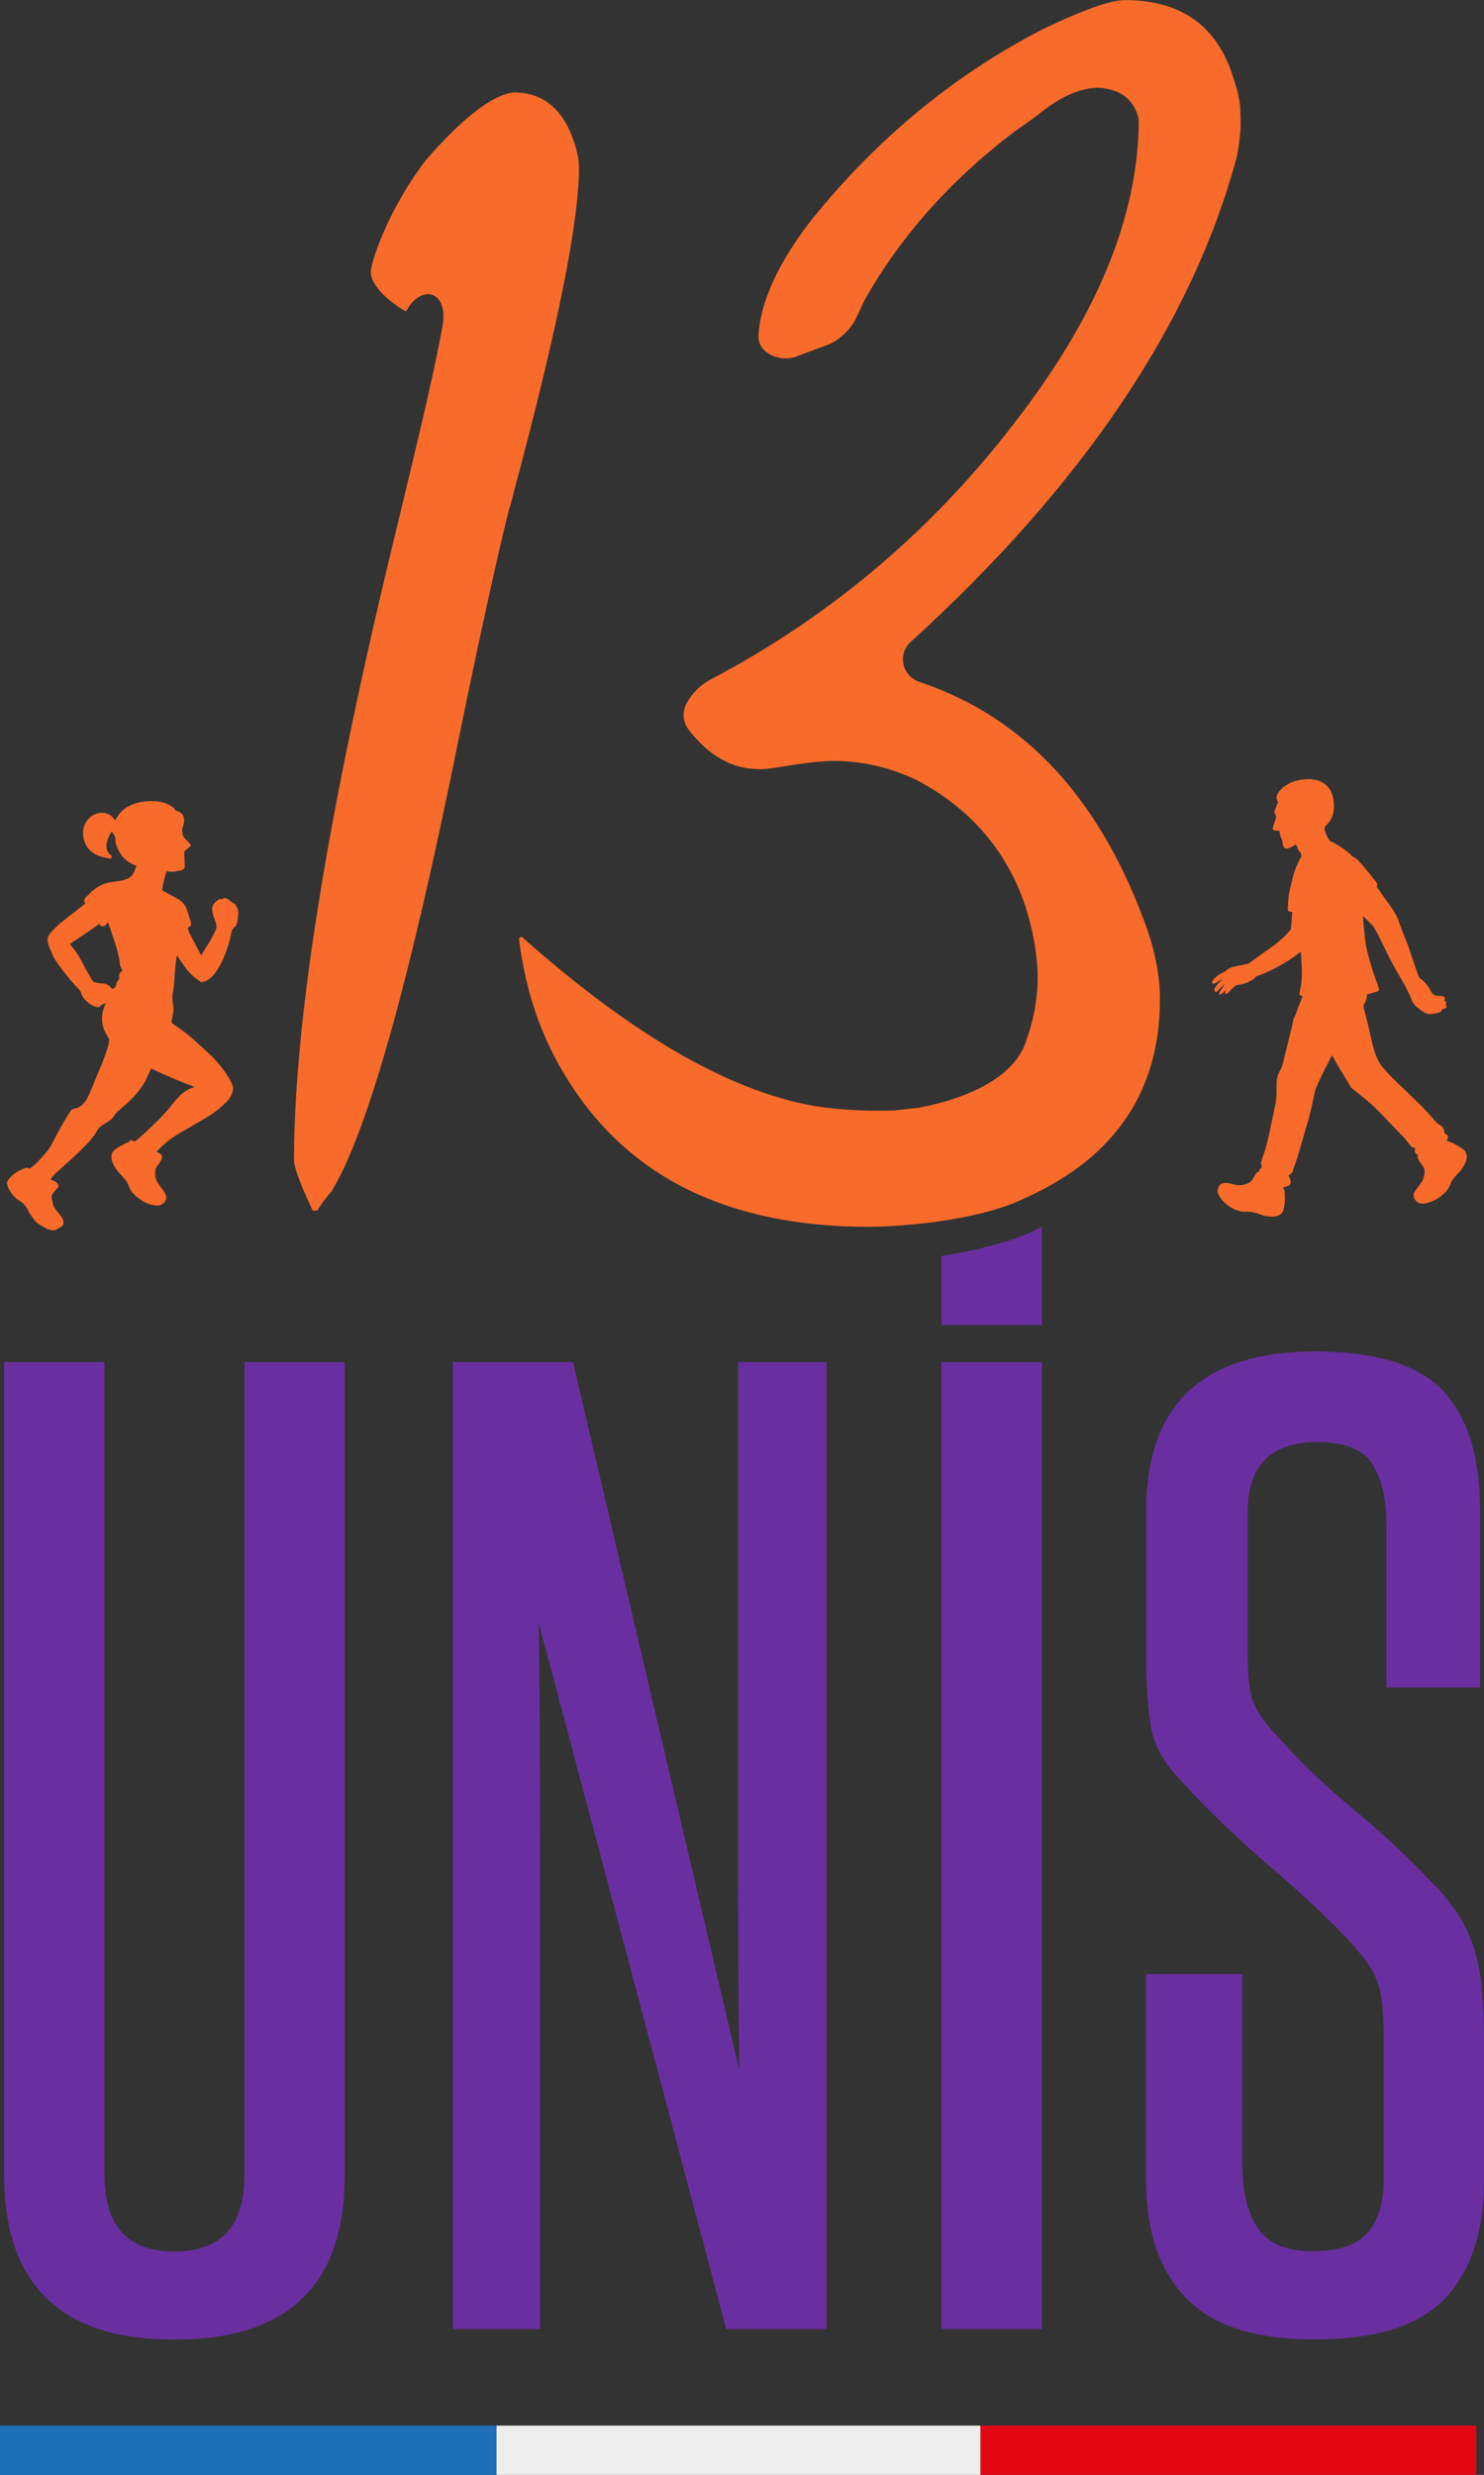
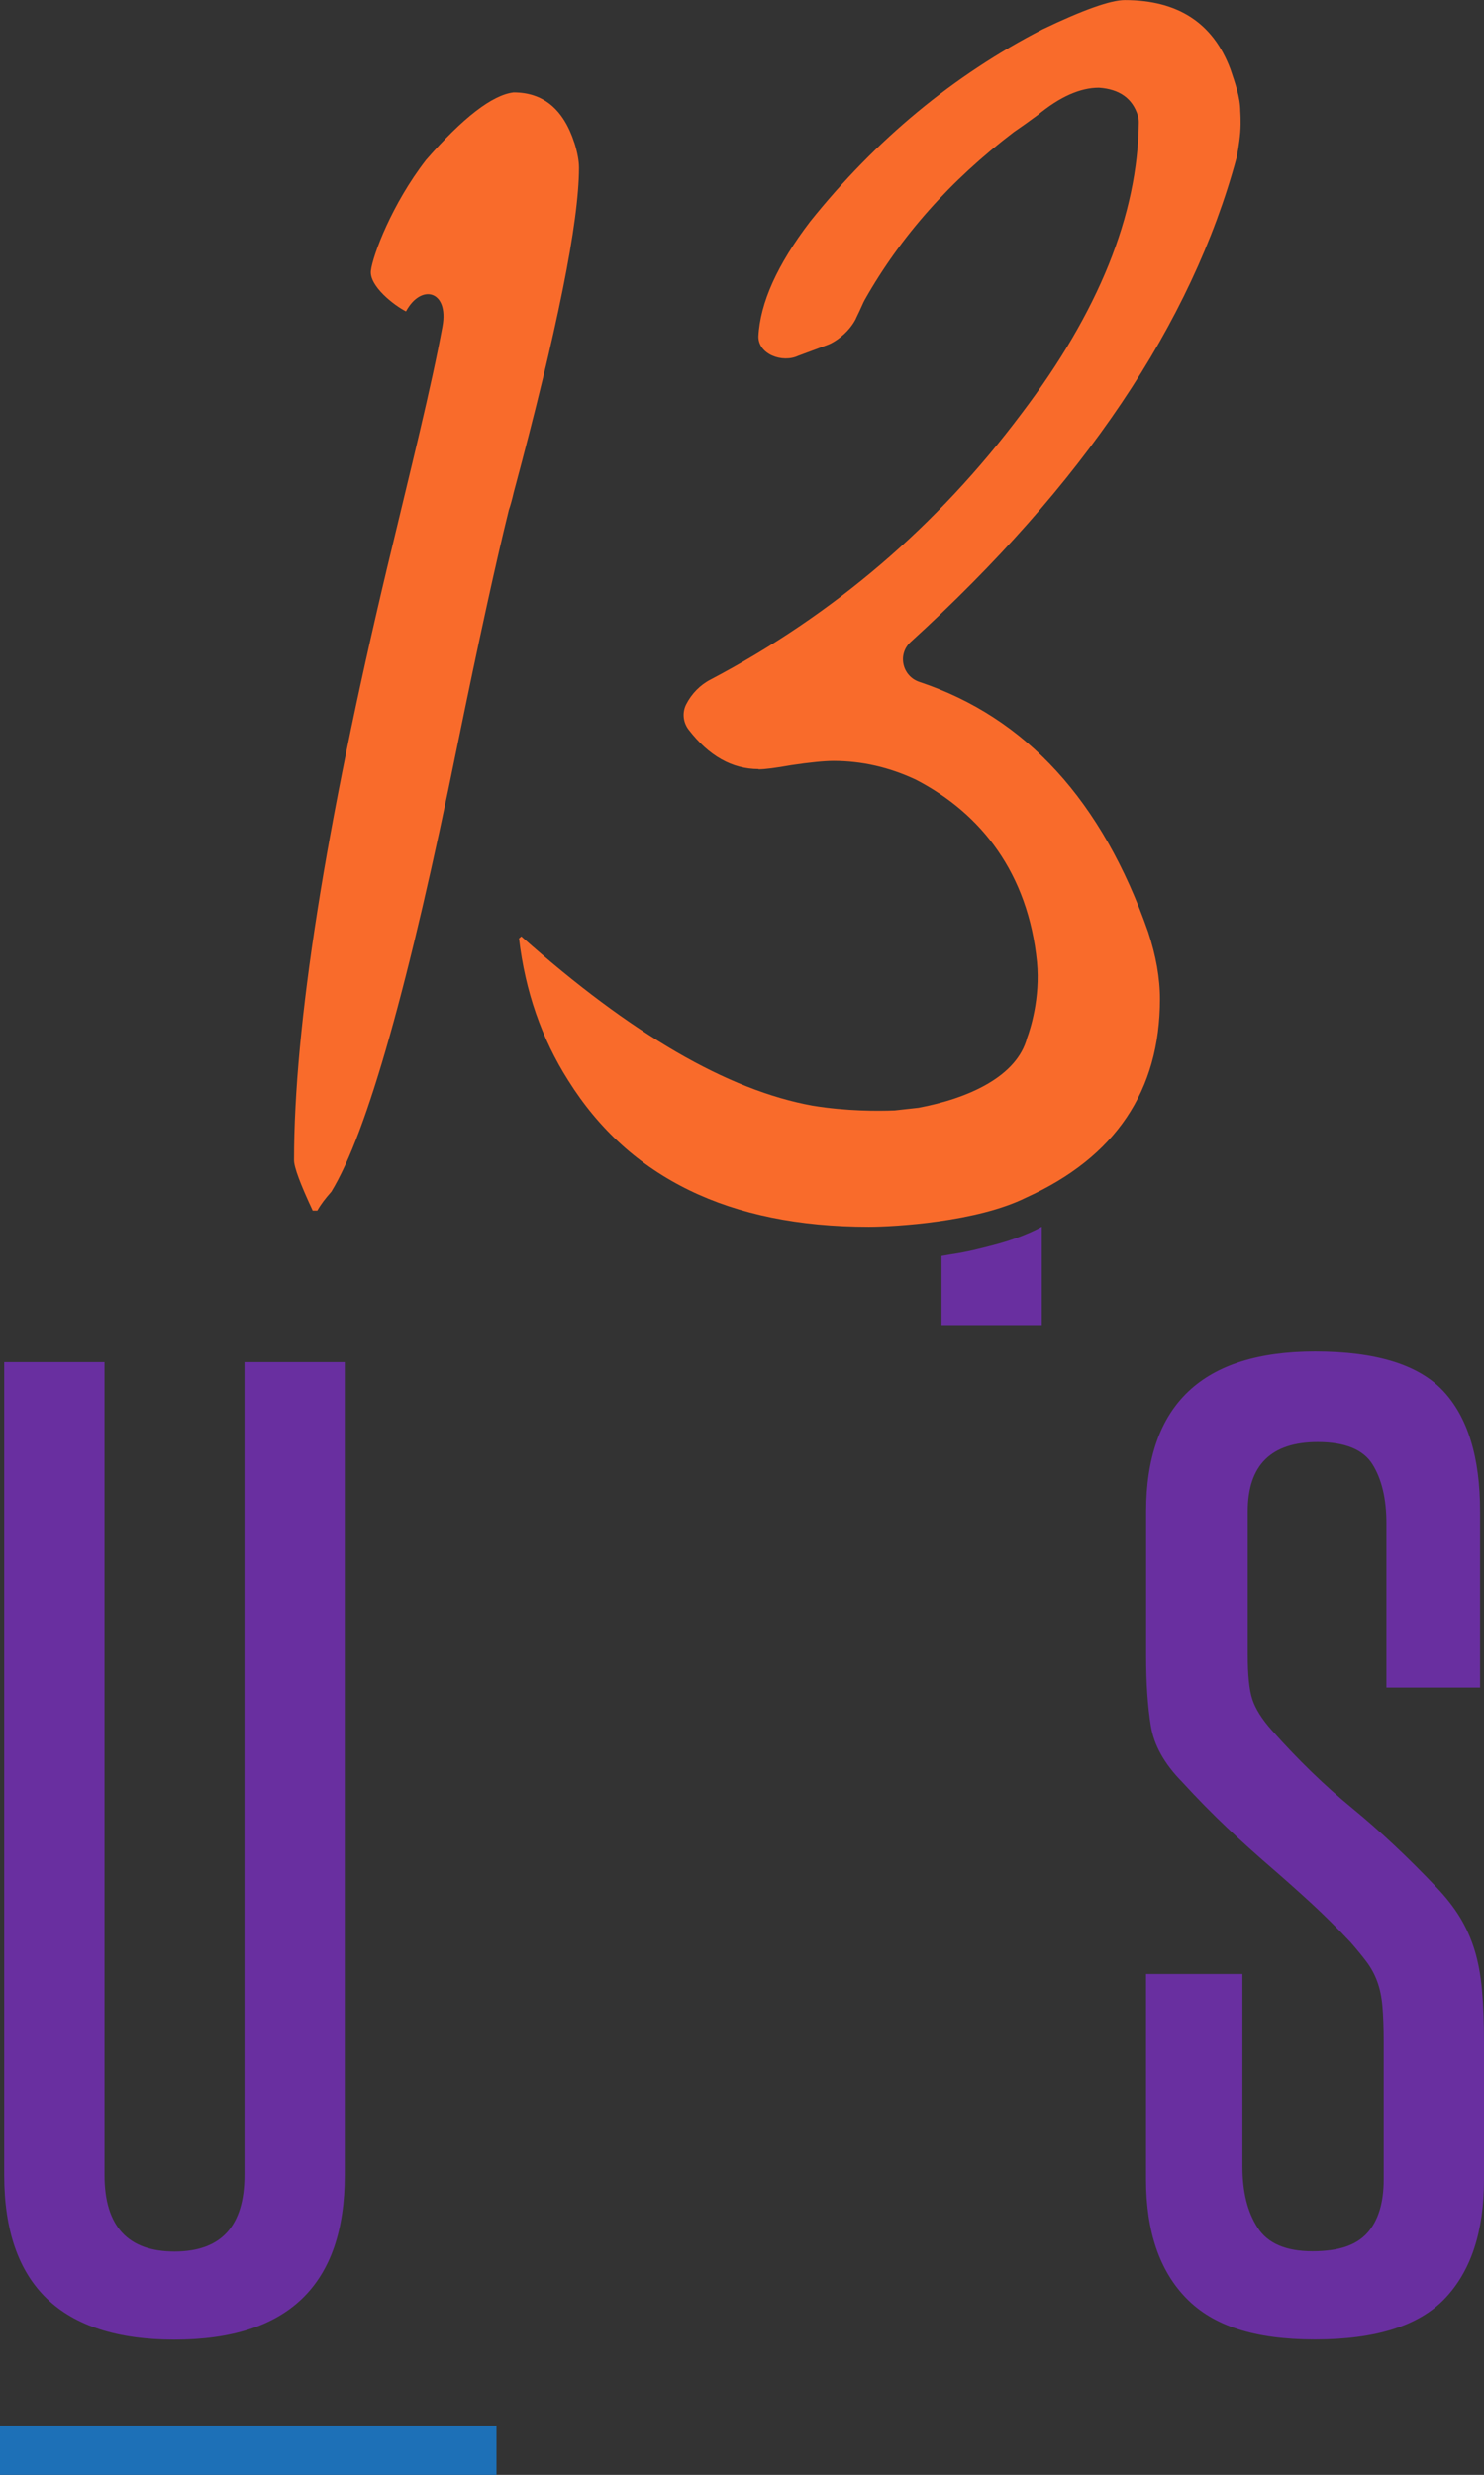
<svg xmlns="http://www.w3.org/2000/svg" id="Calque_2" data-name="Calque 2" viewBox="0 0 159.04 265.14">
  <rect x="0" y="0" width="159.04" height="265.14" fill="#333333" stroke="none" />
  <defs>
    <style>      .cls-1 {        fill: #f96b2b;      }      .cls-2 {        fill: #692fa0;      }      .cls-3 {        fill: #eeeeef;      }      .cls-4 {        fill: #e20613;      }      .cls-5 {        fill: #1d70b7;      }    </style>
  </defs>
  <g id="Calque_1-2" data-name="Calque 1">
    <g>
      <g>
-         <path class="cls-1" d="M138.89,90.47c-.13,.08-.27,.15-.4,.23-.19,.12-.4,.16-.61,.22-.05,.01-.13-.02-.19-.06-.11-.07-.16-.19-.19-.31-.03-.12-.05-.25-.07-.37-.03-.17-.07-.34-.17-.49-.01-.02-.03-.05-.03-.06,.05-.11-.03-.18-.06-.26-.02-.05-.01-.11-.02-.17,0-.07-.02-.13-.02-.18-.18-.02-.34-.02-.49-.05-.22-.04-.28-.14-.22-.35,.07-.23,.15-.47,.23-.7,.03-.09,.06-.18,.09-.28,.04-.13,.03-.25-.05-.36-.12-.18-.12-.36-.04-.55,.11-.27,.22-.55,.33-.83-.29-.34-.18-.72,.05-1.04,.28-.38,.65-.67,1.07-.89,.56-.29,1.16-.46,1.8-.48,.17,0,.34-.03,.51-.02,.78,.04,1.47,.29,1.98,.92,.25,.31,.39,.67,.47,1.05,.06,.3,.11,.61,.11,.91,0,.55-.12,1.08-.41,1.55-.1,.17-.25,.31-.38,.46-.05,.07-.12,.13-.16,.2-.06,.11-.08,.22-.05,.35,.1,.4,.26,.78,.51,1.11,.04,.05,.08,.09,.14,.11,.08,.02,.15,.07,.23,.11,.69,.37,1.33,.8,1.91,1.31,.02,.02,.06,.04,.06,.06,.02,.13,.14,.15,.23,.2,.23,.12,.43,.28,.6,.47,.65,.7,1.23,1.45,1.82,2.19,.11,.14,.15,.28,.1,.44-.02,.07,0,.11,.03,.17,.51,.73,1.02,1.46,1.54,2.18,.26,.36,.48,.75,.66,1.15,.05,.11,.08,.23,.12,.34,.24,.65,.47,1.3,.74,1.94,.32,.76,.56,1.54,.82,2.32,.17,.53,.37,1.06,.55,1.59,.03,.09,.08,.15,.16,.21,.32,.25,.62,.52,.85,.86,.12,.17,.22,.35,.31,.53,.16,.33,.46,.52,.84,.5,.11,0,.23,0,.34,0,.1,0,.19,.04,.26,.12,.09,.1,.09,.17-.02,.36,.04,.03,.09,.05,.13,.09,.13,.14,.13,.16,.03,.32,.02,.1,.14,.19,.08,.3-.07,.12-.2,.17-.34,.22-.05,.01-.1,.03-.16,.05,.04,.15-.04,.22-.17,.27-.26,.11-.54,.14-.81,.19-.24,.04-.46,.02-.69-.06-.23-.08-.41-.24-.61-.38-.13-.09-.25-.19-.37-.28-.25-.19-.44-.42-.54-.71-.13-.37-.31-.72-.48-1.07-.51-1.03-1.14-1.99-1.67-3-.34-.65-.67-1.3-.98-1.96-.32-.67-.65-1.35-1.06-1.98-.35-.34-.7-.69-1.04-1.03-.01,0-.02,0-.03,.01,0,.04,0,.09,.01,.13,.07,.76,.13,1.51,.22,2.27,.06,.53,.16,1.05,.29,1.57,.31,1.2,.69,2.38,1.12,3.54,.02,.06,.04,.13,.06,.2,.04,.21,0,.3-.21,.36-.27,.09-.55,.17-.83,.25-.06,.02-.12,.03-.2,.05-.02,.12-.04,.25-.06,.37-.04,.24-.13,.47-.26,.68-.07,.12-.09,.24-.05,.37,.15,.58,.3,1.16,.44,1.74,.18,.74,.33,1.48,.51,2.21,.19,.77,.45,1.53,.89,2.2,.54,.65,1.11,1.28,1.73,1.86,.72,.67,1.41,1.36,2.12,2.05,.69,.67,1.36,1.35,1.97,2.09,.16,.19,.34,.36,.57,.46,.2,.09,.3,.26,.36,.46,.02,.07,.03,.13,.04,.2,.02,.15,.08,.26,.24,.32,.17,.07,.21,.29,.12,.49-.03,.06-.06,.11-.1,.18,.15,.05,.29,.1,.42,.15,.13,.05,.26,.11,.39,.18,.33,.18,.66,.35,.96,.58,.24,.18,.36,.42,.38,.73,.02,.38-.12,.71-.31,1.03-.12,.21-.23,.42-.4,.59-.29,.3-.58,.6-.82,.95-.08,.11-.17,.22-.18,.37,0,.07-.07,.13-.1,.19-.19,.5-.56,.86-.97,1.18-.43,.33-.91,.56-1.43,.71-.24,.07-.48,.08-.73,.06-.19-.02-.34-.13-.47-.26-.34-.34-.37-.71-.09-1.12,.15-.22,.31-.42,.47-.63,.23-.3,.41-.62,.47-.99,.04-.24,.06-.48,0-.71-.03-.12-.11-.24-.18-.34-.12-.18-.25-.35-.37-.53-.12-.19-.18-.39-.12-.62-.06-.04-.12-.07-.18-.11-.13-.11-.22-.23-.14-.42,.03-.08,.04-.17-.03-.25-.28,.03-.42-.19-.58-.38-.22-.27-.42-.55-.66-.81-.35-.38-.73-.74-1.09-1.12-.54-.56-1.07-1.11-1.61-1.67-.27-.28-.73-.71-1.03-.96-.6-.5-1.2-.99-1.82-1.47,0,0,0,0-.01-.01-.38-.69-.82-1.34-1.23-2.02-.23-.39-.44-.78-.66-1.18-.05-.08-.09-.17-.15-.27-.07,.12-.13,.21-.18,.31-.45,.87-.91,1.74-1.31,2.64-.09,.21-.2,.42-.28,.64-.07,.2-.12,.42-.16,.63-.19,1.01-.42,2.01-.71,2.99-.35,1.17-.67,2.35-1.03,3.53-.17,.56-.38,1.11-.56,1.67-.06,.18-.17,.32-.36,.39-.02,0-.04,.02-.06,.03,0,0-.02,.02-.03,.03,.04,.07,.08,.15,.11,.23,.05,.14,.1,.28,.12,.42,.03,.21-.05,.36-.25,.46-.14,.07-.28,.11-.43,.16-.05,.02-.09,.03-.16,.05,.04,.04,.06,.07,.09,.1,.09,.1,.11,.22,.11,.35,0,.31,.03,.62,.02,.93-.02,.33-.07,.66-.14,.98-.06,.27-.23,.45-.48,.58-.3,.16-.62,.18-.95,.15-.19-.02-.37-.04-.56-.07-.04,0-.09-.01-.13-.03-.33-.11-.65-.23-.98-.32-.19-.05-.39-.09-.59-.09-.17,0-.35-.02-.52,0-.23,.02-.45-.06-.66-.12-.27-.08-.52-.2-.76-.34-.29-.18-.56-.38-.8-.63-.16-.17-.32-.34-.43-.54-.06-.12-.13-.24-.18-.36-.06-.15-.02-.31,.01-.46,.02-.1,.07-.2,.12-.3,.12-.21,.32-.31,.56-.34,.24-.03,.47,.03,.7,.08,.29,.06,.58,.16,.88,.17,.27,.01,.53-.04,.78-.14,.1-.04,.21-.09,.31-.14,.19-.08,.28-.23,.38-.4,.08-.15,.17-.29,.26-.44,.1-.19,.26-.32,.46-.4-.03-.12,.02-.22,.12-.29,.12-.09,.16-.2,.09-.34-.08-.15-.04-.3,0-.45,.07-.23,.14-.46,.23-.69,.25-.71,.43-1.44,.59-2.17,.22-1.07,.44-2.13,.67-3.2,.07-.35,.14-.93,.13-1.29,0-.29,0-.58,0-.88,0-.46,.08-.89,.3-1.31,.12-.23,.31-.61,.37-.87,.24-1.01,.49-2.02,.75-3.03,.14-.52,.26-1.05,.35-1.58,.03-.16,.13-.4,.21-.55,.14-.26,.21-.56,.32-.83,.16-.42,.33-.83,.5-1.26-.1-.04-.22-.08-.34-.13-.02-.2,.03-.39,.07-.58,.17-.75,.21-1.5,.18-2.26-.02-.55-.07-1.09-.1-1.64,0-.05-.02-.1-.03-.16-.1,.09-.19,.18-.29,.25-.67,.51-1.38,.95-2.12,1.35-.5,.27-1.01,.51-1.52,.74-.23,.11-.47,.18-.7,.26-.07,.02-.13,.06-.18,.12-.09,.1-.19,.2-.3,.27-.44,.28-.92,.47-1.44,.55-.09,.01-.18,.02-.27,.04-.05,.01-.11,.03-.15,.07-.24,.19-.47,.38-.66,.62-.07,.09-.16,.16-.25,.23-.11,.08-.2,.03-.2-.11,0-.05,0-.1,.02-.15,.01-.05,.04-.09,.03-.16-.09,.1-.17,.2-.26,.29-.08,.08-.17,.16-.26,.22-.09,.06-.17,.02-.17-.09,0-.07,.02-.14,.05-.19,.12-.2,.25-.39,.38-.59,.05-.08,.11-.16,.17-.25,0,0-.02-.02-.03-.02-.11,.11-.22,.23-.33,.34-.16,.16-.32,.33-.49,.48-.13,.12-.2,.08-.25-.08-.04-.13,0-.24,.07-.34,.14-.25,.32-.47,.54-.66,.08-.07,.16-.15,.22-.25-.07,.03-.14,.06-.2,.1-.14,.08-.27,.18-.4,.26-.09,.05-.2,.09-.29,.13-.07,.03-.13,.01-.17-.04-.04-.05-.06-.12-.03-.19,.08-.16,.2-.29,.33-.41,.28-.28,.63-.45,.97-.63,.07-.04,.15-.08,.21-.14,.29-.27,.65-.39,1.03-.45,.45-.07,.9-.19,1.35-.29,.91-.66,1.85-1.3,2.76-1.97,.36-.27,.7-.57,1.03-.87,.24-.23,.46-.49,.68-.74,.05-.05,.07-.11,.08-.18,.05-.54,.09-1.09,.14-1.63,0-.04,0-.08,0-.12-.11-.03-.2-.05-.3-.08-.28-.08-.16-.21-.14-.93,.02-.56,.11-1.12,.25-1.66s.24-1.08,.41-1.6c.12-.38,.29-.75,.45-1.13,.07-.17,.18-.33,.27-.49,.07-.12,.05-.39-.07-.51-.16-.17-.28-.36-.34-.58-.03-.1-.07-.2-.17-.28Z" />
-         <path class="cls-1" d="M17.86,93.36c-.22,.64-.39,1.28-.48,1.97,.04,.04,.1,.11,.16,.14,.3,.17,.6,.32,.89,.48,.21,.12,.43,.22,.64,.35,.47,.29,.81,.68,.98,1.21,.14,.43,.27,.86,.41,1.29,.07,.21,.03,.37-.17,.49-.07,.04-.12,.1-.18,.16,.02,.03,.04,.06,.05,.1,.11,.42,.35,.78,.54,1.17,.19,.38,.39,.74,.58,1.11,.09,.17,.18,.34,.28,.52,.1-.16,.19-.31,.28-.46,.26-.42,.54-.83,.78-1.26,.18-.32,.33-.65,.49-.98,.13-.25,.11-.52,.03-.77-.07-.22-.17-.44-.24-.66-.08-.25-.15-.51-.16-.78-.01-.26,.05-.48,.22-.67,.13-.14,.27-.27,.43-.37,.12-.07,.24-.12,.38-.07,.02,0,.06,0,.09-.02,.03-.01,.06-.03,.08-.05,.15-.12,.27-.05,.4,.04,.07,.05,.15,.08,.21,.13,.1,.07,.19,.15,.29,.22,.03,.02,.06,.06,.1,.07,.18,.06,.32,.14,.35,.34,0,.02,.03,.04,.05,.06,.07,.06,.1,.14,.13,.23,.12,.38,.05,.75,.01,1.13,0,.08-.03,.17-.04,.25-.03,.27-.15,.5-.37,.66-.14,.11-.2,.24-.24,.41-.19,.97-.47,1.9-.86,2.81-.24,.57-.53,1.11-.9,1.61-.22,.29-.46,.56-.78,.74-.15,.09-.3,.18-.48,.2-.06,0-.12,.05-.21,.08-.16-.11-.33-.22-.5-.34-.57-.42-1.04-.94-1.44-1.52-.22-.32-.44-.64-.65-.96-.01-.02-.02-.03-.05-.08-.02,.1-.04,.18-.05,.25-.06,.49-.12,.99-.16,1.48-.04,.47-.06,.94-.1,1.41-.03,.27-.07,.55-.12,.82-.09,.43-.07,.86,.01,1.28,.09,.51,.04,1-.09,1.5-.02,.09-.03,.18-.06,.26-.04,.14,.02,.25,.13,.33,.25,.18,.5,.37,.76,.54,.51,.34,.98,.72,1.44,1.13,.51,.46,1.01,.92,1.52,1.39,.92,.84,1.72,1.79,2.36,2.87,.12,.2,.21,.42,.3,.63,.1,.23,.1,.47,.03,.7-.12,.43-.33,.8-.65,1.12-.76,.76-1.63,1.39-2.57,1.92-.85,.49-1.69,.97-2.53,1.47-.63,.38-1.23,.8-1.76,1.31-.19,.18-.38,.36-.56,.54-.03,.03-.06,.07-.09,.11,.13,.06,.26,.11,.37,.18,.2,.12,.26,.26,.21,.48-.03,.13-.09,.26-.16,.38-.09,.15-.19,.31-.31,.44-.19,.22-.26,.47-.25,.75,.01,.32,.03,.64,.19,.93,.12,.21,.25,.42,.4,.61,.17,.24,.38,.46,.5,.73,.18,.4,.12,.75-.24,1.03-.07,.06-.15,.1-.23,.15-.09,.06-.18,.06-.29,.07-.91,.02-1.64-.4-2.32-.95-.19-.15-.34-.34-.51-.52-.13-.14-.2-.32-.28-.5-.12-.25-.19-.52-.38-.73-.18-.21-.35-.43-.54-.62-.36-.37-.65-.78-.86-1.25-.11-.25-.14-.51-.12-.78,.02-.26,.15-.46,.35-.62,.34-.27,.72-.47,1.11-.66,.16-.07,.32-.14,.49-.22,0-.05,0-.1,.01-.17,.04,0,.08,0,.11,.01,.11,.07,.26,.03,.36,.13,.03,.04,.12,.02,.17-.03,.16-.15,.33-.28,.49-.43,.43-.39,.87-.78,1.28-1.19,.72-.7,1.44-1.4,2.06-2.2,.26-.33,.53-.65,.82-.95,.42-.44,.92-.77,1.49-.97,.04-.01,.08-.03,.15-.06-1.59-.59-3.11-1.24-4.63-1.96-.05,.1-.09,.18-.14,.27-.19,.4-.36,.82-.58,1.2-.34,.6-.77,1.14-1.25,1.64-.45,.47-.94,.89-1.43,1.31-.23,.19-.44,.4-.59,.66-.14,.24-.35,.42-.59,.57-.23,.15-.47,.29-.7,.44-.22,.14-.39,.32-.52,.55-.29,.53-.67,1-1.09,1.43-.24,.24-.47,.49-.71,.73-.37,.35-.75,.69-1.12,1.04-.43,.39-.87,.78-1.3,1.17-.28,.24-.53,.51-.74,.81,0,.01-.01,.03-.03,.05,.03,.02,.06,.04,.09,.05,.1,.04,.19,.08,.29,.12,.15,.06,.27,.17,.37,.29,.12,.15,.13,.3,0,.45-.09,.12-.21,.23-.31,.35-.08,.09-.16,.19-.23,.29-.09,.13-.12,.27-.09,.42,.05,.25,.1,.5,.16,.75,.07,.27,.25,.49,.42,.71,.14,.18,.29,.34,.42,.52,.11,.15,.2,.32,.25,.51,.06,.25,0,.46-.21,.6-.19,.13-.4,.23-.61,.34-.18,.1-.37,.05-.56,.02-.21-.04-.4-.13-.58-.24-.21-.13-.44-.24-.65-.38-.32-.21-.55-.51-.77-.82-.16-.22-.3-.45-.42-.69-.19-.41-.47-.73-.85-.96-.36-.22-.67-.49-.91-.84-.17-.25-.33-.51-.42-.8-.03-.11-.04-.22-.06-.33,0-.04,0-.09,.03-.12,.08-.13,.15-.26,.25-.37,.46-.52,1.03-.86,1.68-1.08,.06-.02,.12-.02,.19-.03,.1-.01,.19,.01,.25,.11,.17-.13,.34-.24,.5-.38,.52-.46,.96-.98,1.41-1.52,.18-.22,.34-.46,.47-.71,.64-1.22,1.27-2.45,2.04-3.6,.09-.14,.25-.22,.42-.25,.52-.09,.82-.35,1.07-.66,.11-.14,.21-.29,.29-.45,.22-.41,.4-.84,.58-1.28,.24-.61,.49-1.22,.75-1.82,.36-.83,.67-1.67,.92-2.54,.06-.21,.07-.43,.1-.64,0-.04-.03-.1-.06-.14-.15-.27-.31-.53-.44-.81-.15-.33-.22-.69-.25-1.05-.05-.6,.06-1.16,.31-1.7,.02-.05,.04-.11,.07-.2-.1,.03-.16,.05-.23,.08-.13,.05-.25,.11-.34,.23-.09,.12-.23,.13-.38,.11-.25-.04-.47-.16-.68-.29-.24-.15-.45-.34-.63-.55-.17-.19-.29-.42-.37-.66-.05-.16-.13-.3-.26-.42-.24-.23-.47-.48-.68-.74-.6-.72-1.2-1.45-1.73-2.23-.2-.3-.37-.62-.5-.95s-.31-.67-.39-1.04c-.07-.36-.03-.69,.2-.98,.18-.22,.37-.43,.57-.62,.79-.73,1.65-1.37,2.49-2.03,.25-.19,.49-.39,.75-.59-.03-.06-.06-.12-.09-.18-.06-.11-.05-.21,.01-.32,.02-.03,.04-.06,.06-.09,.39-.4,.79-.8,1.26-1.12,.48-.32,1.01-.51,1.58-.58,.39-.05,.77-.12,1.16-.18,.17-.03,.33-.12,.49-.17,.21-.07,.35-.2,.5-.34,.16-.14,.23-.33,.3-.52,.07-.18,.14-.37,.21-.56-.15-.05-.29-.08-.42-.14-.18-.09-.35-.19-.52-.31-.31-.22-.57-.49-.77-.81-.13-.2-.24-.4-.34-.63-.09-.22-.17-.43-.2-.67-.01-.13-.01-.26-.02-.4,0-.08-.02-.13-.07-.2-.11-.15-.2-.32-.3-.49-.1,.08-.14,.2-.2,.3-.14,.25-.25,.53-.32,.81-.11,.43-.11,.85,.19,1.22,.06,.07,.14,.13,.21,.19,.13,.09,.14,.13,.07,.27-.01,.03-.03,.06-.05,.1-.13-.01-.26-.01-.39-.04-.26-.05-.52-.11-.77-.19-.37-.12-.71-.3-1-.56-.38-.34-.61-.77-.74-1.25-.1-.36-.11-.72-.06-1.09,.06-.39,.24-.74,.49-1.04,.31-.37,.71-.6,1.18-.69,.49-.09,.96,0,1.36,.33,.12,.1,.21,.25,.33,.39,.06,.02,.12-.02,.16-.11,.16-.35,.42-.63,.69-.9,.28-.28,.63-.46,.99-.61,.48-.2,.97-.32,1.49-.36,.27-.02,.54-.04,.81-.03,.61,.02,1.2,.13,1.74,.43,.25,.14,.48,.29,.62,.54,.04,.08,.12,.09,.19,.1,.21,.04,.37,.14,.51,.29,.04,.05,.08,.1,.11,.15,.11,.24,.19,.48,.12,.75-.02,.06,0,.13-.03,.19-.03,.1-.05,.21-.1,.3-.08,.15-.08,.29-.06,.45,.02,.2,.02,.42,.14,.6,.05,.08,.1,.16,.17,.23,.18,.19,.36,.38,.54,.56,.09,.1,.11,.13,.02,.23-.08,.1-.19,.17-.28,.25-.09,.08-.17,.15-.26,.22-.09,.08-.12,.18-.11,.3,0,.16,.02,.31,.02,.47,0,.2,.01,.4,.02,.6,0,.09,.01,.18,.02,.27,0,.24-.13,.42-.36,.48-.22,.06-.46,.09-.68,.14-.23,.05-.45,0-.68,0-.09,0-.17-.03-.27-.05Zm-4.75,10.57s-.03-.08-.05-.11c-.12-.2-.24-.4-.21-.65,0,0,0-.02,0-.03-.13-.75-.31-1.48-.55-2.2-.17-.52-.35-1.04-.52-1.55-.06-.18-.12-.36-.18-.54-.11,.05-.16,.11-.21,.19-.1,.16-.25,.19-.42,.2-.15,0-.23-.09-.29-.21,0-.02-.02-.03-.04-.05-.69,.52-1.41,.98-2.12,1.46-.35,.23-.69,.46-1.04,.7,.51,.56,.92,1.17,1.26,1.83,.36,.7,.74,1.4,1.16,2.07,.06,.09,.12,.15,.23,.18,.27,.08,.55,.12,.83,.14,.18,.01,.35,.01,.5,.13,.02,.01,.04,.02,.06,.03,.08,.04,.16,.07,.23,.13,.11,.1,.2,.22,.3,.32,.06-.05,.11-.11,.18-.13,.12-.04,.16-.13,.19-.24,.03-.09,.04-.19,.07-.28,.03-.09,.06-.19,.13-.25,.13-.12,.18-.25,.15-.42,0-.03,0-.05,0-.08-.01-.2,.07-.36,.22-.48,.06-.05,.11-.1,.17-.15Z" />
        <g>
          <g>
            <g>
              <path class="cls-2" d="M26.2,145.93h10.75v87.1c0,11.75-6.08,17.62-18.25,17.62S.45,244.78,.45,233.03v-87.1H11.2v87.1c0,5.46,2.5,8.18,7.5,8.18s7.5-2.73,7.5-8.18v-87.1Z" />
-               <path class="cls-2" d="M77.83,249.52l-20.09-75.65c.09,7.89,.14,15.55,.14,22.97v52.68h-9.34v-103.59h12.87l17.83,75.9c-.1-7.13-.14-14.12-.14-20.96v-54.94h9.48v103.59h-10.75Z" />
-               <path class="cls-2" d="M100.9,249.52v-103.59h10.75v103.59h-10.75Z" />
+               <path class="cls-2" d="M100.9,249.52v-103.59v103.59h-10.75Z" />
              <path class="cls-2" d="M148.29,218.8c0-1.59-.05-2.89-.14-3.9-.09-1.01-.28-1.89-.56-2.64-.28-.76-.66-1.45-1.13-2.08-.47-.63-1.04-1.32-1.7-2.08-1.42-1.51-2.83-2.91-4.25-4.22-1.42-1.3-2.88-2.6-4.38-3.9-1.51-1.3-3.04-2.68-4.6-4.15-1.56-1.47-3.18-3.12-4.88-4.97-1.89-1.93-2.99-3.92-3.32-5.98-.33-2.06-.5-4.55-.5-7.49v-15.48c0-11.41,6.04-17.12,18.11-17.12,6.51,0,11.08,1.41,13.72,4.22,2.64,2.81,3.96,7.11,3.96,12.9v18.88h-10.04v-17.62c0-2.6-.5-4.7-1.49-6.29-.99-1.59-2.95-2.39-5.87-2.39-5,0-7.5,2.48-7.5,7.43v15.35c0,2.18,.16,3.78,.49,4.78s1.01,2.1,2.05,3.27c2.83,3.19,5.73,6,8.7,8.43,2.97,2.44,5.96,5.25,8.98,8.43,1.04,1.09,1.89,2.18,2.55,3.27,.66,1.09,1.18,2.27,1.56,3.52,.38,1.26,.64,2.69,.78,4.28,.14,1.59,.21,3.4,.21,5.41v14.85c0,5.54-1.39,9.78-4.17,12.71-2.78,2.94-7.43,4.41-13.94,4.41s-10.92-1.47-13.79-4.41c-2.88-2.94-4.32-7.18-4.32-12.71v-22.03h10.33v20.64c0,2.69,.54,4.87,1.63,6.54,1.08,1.68,3.04,2.52,5.87,2.52s4.69-.65,5.87-1.95c1.18-1.3,1.77-3.21,1.77-5.73v-14.73Z" />
            </g>
            <g>
              <path class="cls-1" d="M61.55,15.29c-1.17-3.6-3.34-5.39-6.51-5.39-2.29,.28-5.42,2.7-9.37,7.22-3.67,4.73-5.72,10.23-5.92,11.87s2.47,3.72,3.76,4.37c1.63-3.02,4.61-2.22,3.91,1.6-1.21,6.58-3.36,15.12-5.9,25.73-6.68,28.02-10.01,49.23-10.01,63.61,0,.75,.67,2.55,2,5.39h.5c.33-.6,.83-1.27,1.5-2.02,3.84-6.29,8.34-22.25,13.52-47.88,2.33-11.39,4.17-19.78,5.51-25.18,.16-.45,.33-1.05,.5-1.8,4.67-17.38,7.01-29,7.01-34.84,0-.75-.17-1.65-.5-2.7Z" />
              <path class="cls-1" d="M81.29,82.39c-2.83,0-5.32-1.41-7.49-4.22-.6-.78-.71-1.84-.26-2.72h0c.58-1.13,1.48-2.06,2.6-2.64,13.19-6.95,24.3-16.44,33.32-28.48,8.28-10.91,12.48-21.31,12.58-31.21,0-.24-.02-.48-.09-.71-.57-1.86-1.97-2.86-4.18-3.01-2.01,0-4.19,.97-6.54,2.91-.97,.72-1.79,1.3-2.45,1.75-.05,.03-.09,.06-.13,.09-6.81,5.18-12.13,11.17-15.97,17.96-.05,.09-.1,.18-.14,.27-.31,.69-.58,1.28-.82,1.76,0,0,0,.01,0,.02-.65,1.27-1.82,2.21-2.7,2.65-.08,.04-.17,.08-.25,.11l-3.23,1.2c-1.7,.79-4.25-.16-4.26-2.04,0-.01,0-.02,0-.03,.17-3.58,2.01-7.69,5.54-12.31,7.05-8.8,15.35-15.67,24.91-20.6,4.36-2.09,7.3-3.13,8.81-3.13,5.7,0,9.47,2.46,11.32,7.39,.5,1.49,1.06,3.02,1.06,4.51,0,0,.09,1.1,0,2.25-.1,1.28-.37,2.63-.4,2.75-4.8,17.75-16.44,35.04-34.93,51.87-1.44,1.31-.9,3.67,.95,4.28,11.41,3.8,19.59,12.74,24.51,26.8,.84,2.54,1.26,4.93,1.26,7.17,0,9.85-4.78,16.94-14.34,21.27-5.26,2.62-14.08,3.13-16.86,3.13-14.93,0-25.67-5.23-32.21-15.67-2.85-4.48-4.61-9.55-5.28-15.22l.25-.22c11.74,10.45,22.14,16.49,31.2,18.13,3.61,.6,7.05,.58,8.82,.51,.85-.09,1.69-.19,2.54-.28,5.34-1,10.55-3.34,11.64-7.48,.32-.85,1.44-4.26,1.06-8.15-.95-9.45-5.93-15.87-12.98-19.52-2.85-1.34-5.79-2.01-8.81-2.01-1.01,0-2.52,.15-4.53,.45-1.68,.3-2.85,.45-3.52,.45Z" />
            </g>
          </g>
          <g>
            <rect class="cls-5" y="259.86" width="53.21" height="5.28" />
-             <rect class="cls-3" x="53.21" y="259.86" width="51.87" height="5.28" />
-             <rect class="cls-4" x="105.08" y="259.86" width="53.14" height="5.28" />
          </g>
        </g>
      </g>
      <path class="cls-2" d="M111.65,141.96h-10.75v-1.33c0-1.24,0-4.29,0-6.08l1.13-.19c1.62-.24,2.89-.57,4.43-.97,3.35-.87,5.19-1.97,5.19-1.97v10.54Z" />
    </g>
  </g>
</svg>